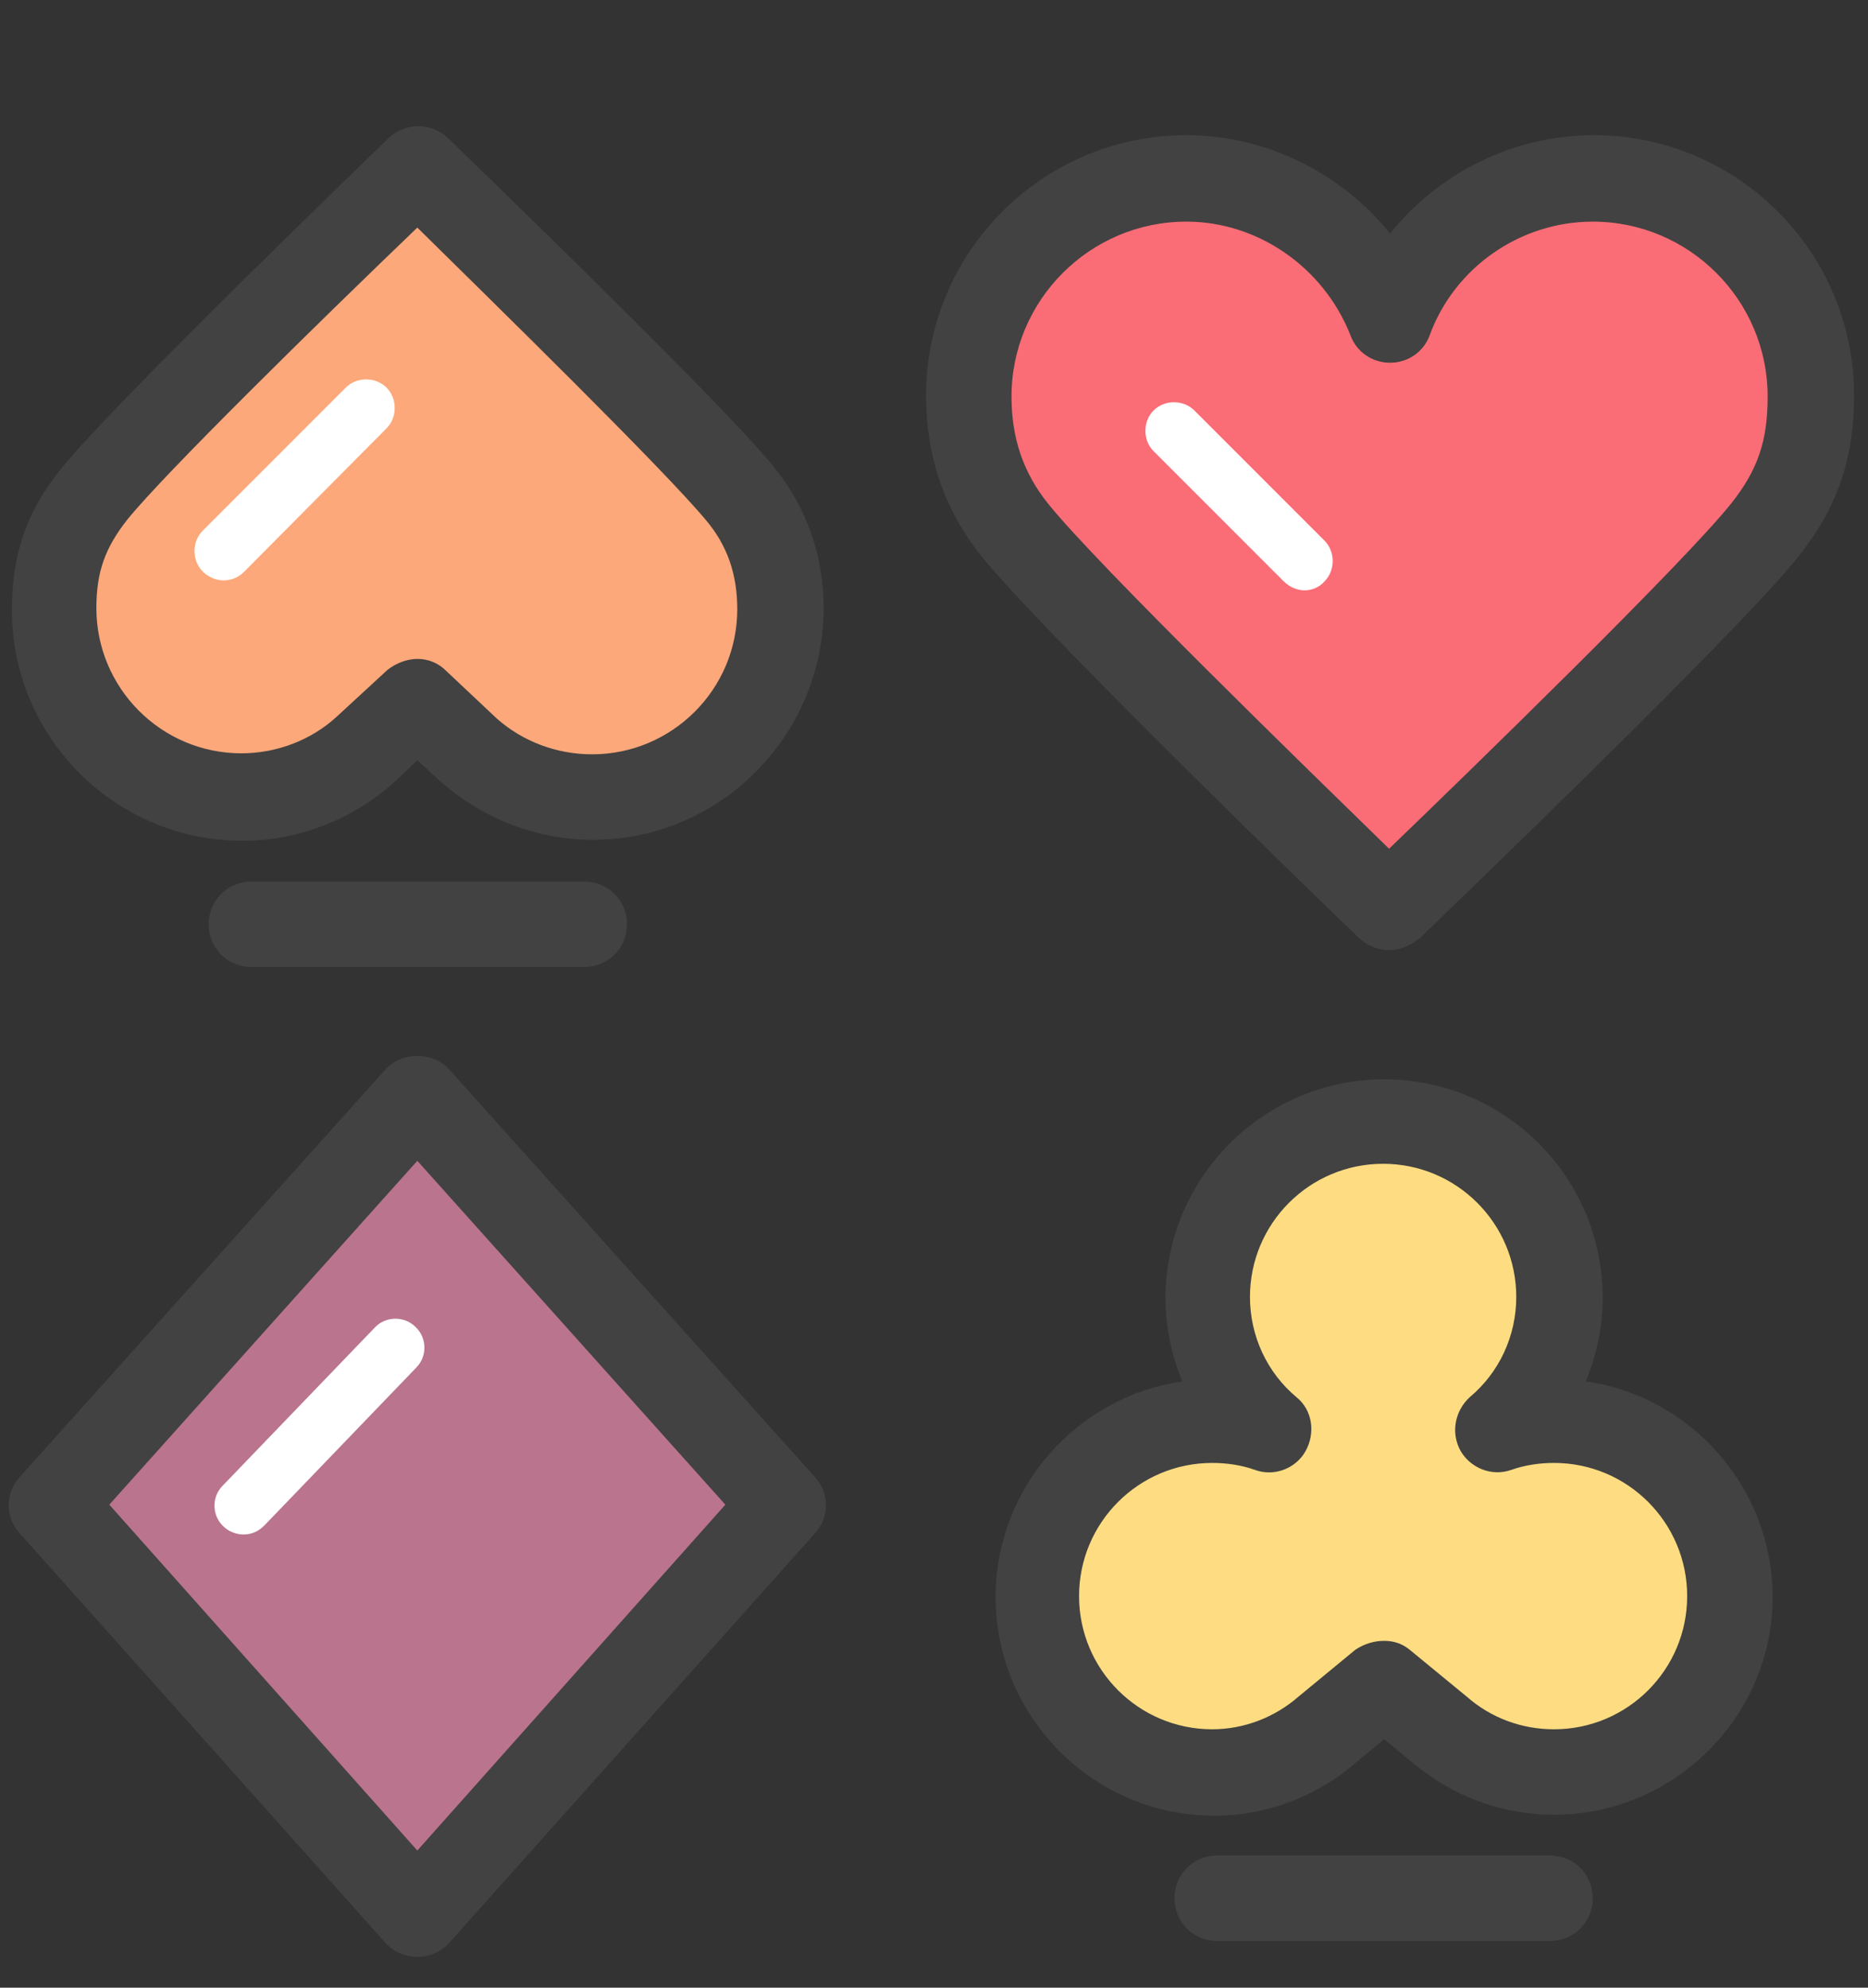
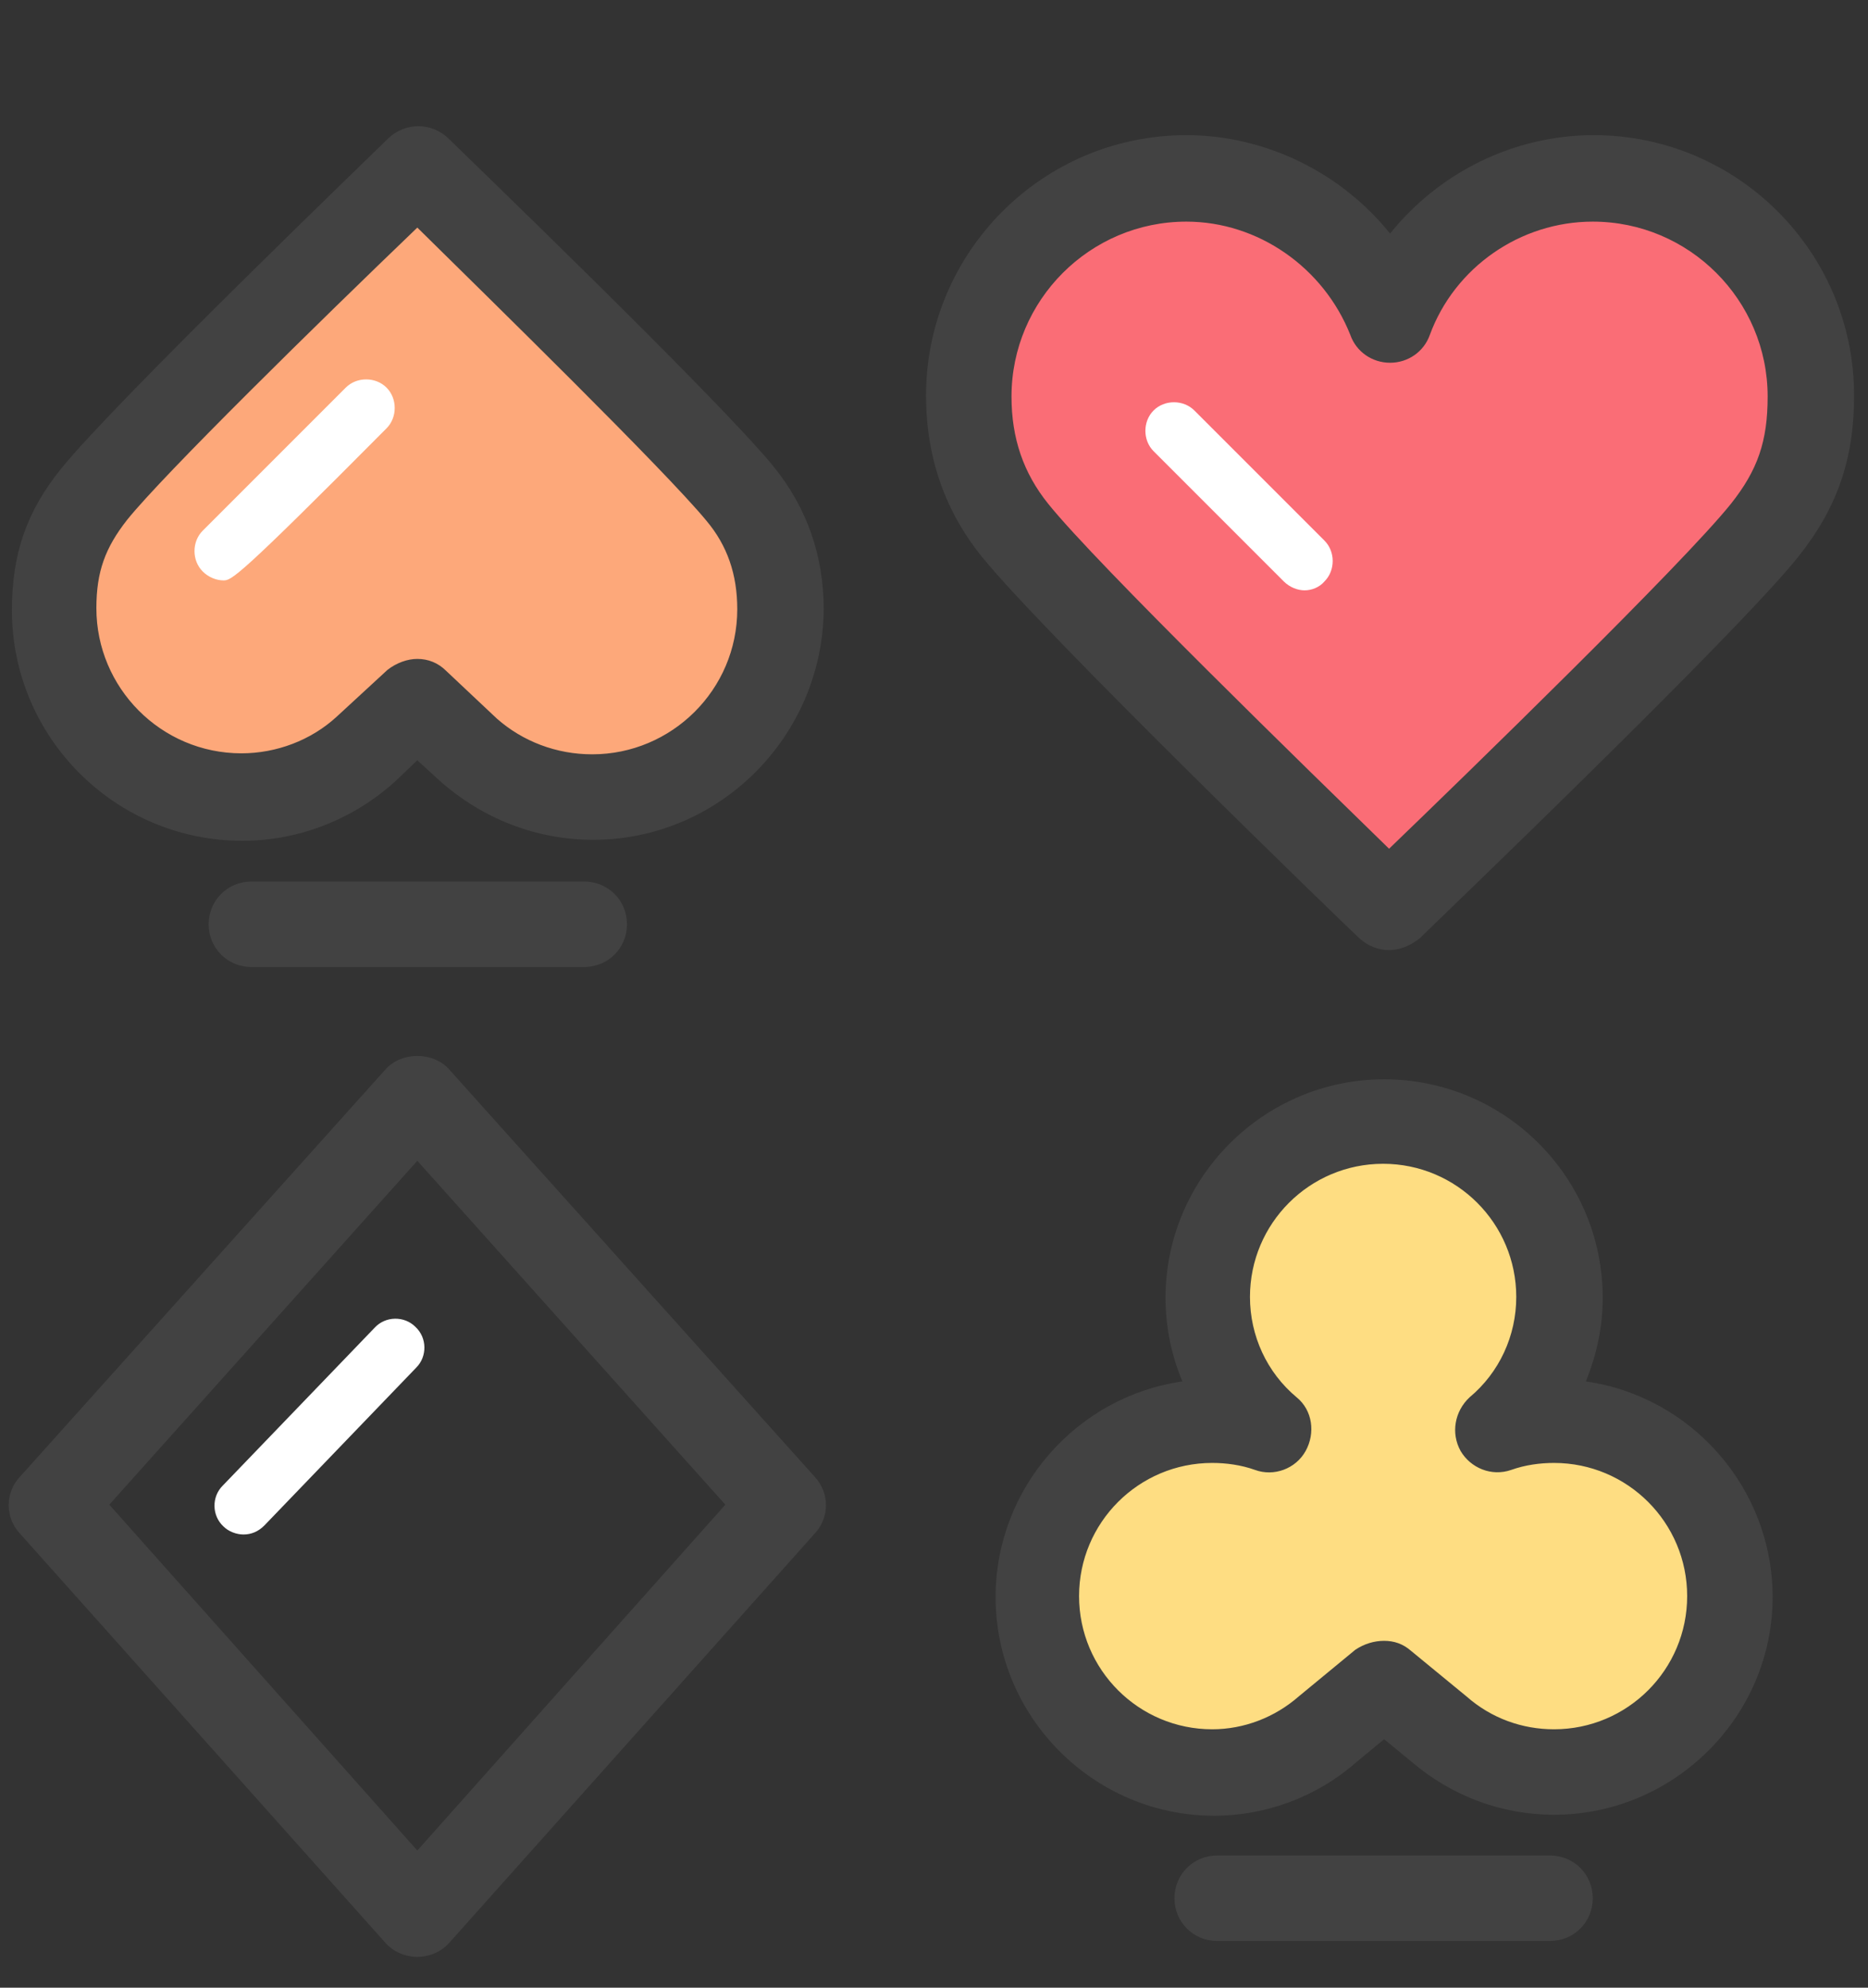
<svg xmlns="http://www.w3.org/2000/svg" version="1.1" id="Layer_1" x="0px" y="0px" viewBox="0 0 188 200" style="enable-background:new 0 0 188 200;" xml:space="preserve">
  <rect x="0" y="0" width="188" height="200" fill="#333333" stroke="none" />
  <style type="text/css"> .st0{fill:#FA6D76;} .st1{fill:#FEDD82;} .st2{fill:#424242;} .st3{fill:#FDA87A;} .st4{fill:#BA748E;} .st5{fill:#FFFFFF;} </style>
  <g>
    <g>
      <polygon class="st0" points="139.8,29.8 149.9,18.9 162.4,18.9 173.3,21.5 180.6,29.8 182.4,38.9 169.8,61.9 139.3,88.7 98.1,49.4 98.1,29.8 111.7,18.9 119.8,18.9 129.6,18.9 " />
    </g>
    <g>
      <g>
        <polygon class="st1" points="132.1,114.5 121.4,129.5 125.6,142.7 112.5,145.6 106.2,156.7 107.2,171.2 119.2,178.7 139.3,170 157.3,177.7 169.8,170.7 175.3,156.3 167.1,146.6 154.5,142.5 156.8,129.5 152.9,117.2 " />
      </g>
      <g>
        <path class="st2" d="M156.4,182.6c-5.3,0-10.3-1.9-14.3-5.3l-2.8-2.3l-2.9,2.4c-3.9,3.4-9,5.3-14.2,5.3c-12.1,0-22-9.9-22-22 c0-11,8.2-20.2,18.8-21.7c-1.1-2.6-1.7-5.5-1.7-8.4c0-12.1,9.9-22,22-22c12.1,0,22,9.8,22,22c0,2.9-0.6,5.7-1.7,8.4 c10.6,1.5,18.8,10.7,18.8,21.7C178.4,172.7,168.5,182.6,156.4,182.6z M139.3,165.1c1,0,1.9,0.3,2.7,1l5.6,4.6 c2.5,2.2,5.6,3.3,8.8,3.3c7.4,0,13.4-6,13.4-13.4c0-7.4-6-13.4-13.4-13.4c-1.4,0-2.9,0.2-4.3,0.7c-2,0.7-4.1-0.2-5.1-1.9 c-1-1.8-0.6-4,0.9-5.4c3-2.5,4.7-6.2,4.7-10.1c0-7.4-6-13.4-13.4-13.4c-7.4,0-13.4,6-13.4,13.4c0,3.9,1.7,7.6,4.7,10.1 c1.6,1.3,1.9,3.6,0.9,5.4c-1,1.8-3.2,2.6-5.1,1.9c-1.4-0.5-2.9-0.7-4.3-0.7c-7.4,0-13.4,6-13.4,13.4c0,7.4,6,13.4,13.4,13.4 c3.2,0,6.3-1.2,8.7-3.3l5.7-4.7C137.3,165.4,138.3,165.1,139.3,165.1z" />
      </g>
      <g>
        <path class="st2" d="M139.8,95.6c-1.1,0-2.1-0.4-3-1.2c-1.3-1.2-31.6-30.5-38-38.4c-3.7-4.6-5.6-10-5.6-16.2 c0-14.4,11.7-26.2,26.2-26.2c8,0,15.6,3.8,20.5,9.9c4.9-6.1,12.4-9.9,20.5-9.9c14.4,0,26.2,11.7,26.2,26.2 c0,6.4-1.7,11.3-5.6,16.2c-6.3,7.9-36.8,37.1-38.1,38.4C141.9,95.2,140.8,95.6,139.8,95.6z M119.4,22.3 c-9.7,0-17.6,7.9-17.6,17.6c0,4.2,1.2,7.7,3.7,10.8c4.9,6.1,26.4,27,34.3,34.7c8-7.7,29.5-28.6,34.4-34.7 c2.7-3.4,3.7-6.3,3.7-10.8c0-9.7-7.9-17.6-17.6-17.6c-7.3,0-13.9,4.6-16.4,11.4c-0.6,1.7-2.2,2.8-4,2.8c-1.8,0-3.4-1.1-4-2.8 C133.2,26.9,126.6,22.3,119.4,22.3z" />
      </g>
      <g>
        <polygon class="st3" points="42,17.2 5.4,54.7 5.4,68.2 13.1,75.9 21,80.1 42,71.7 53,80.1 73.1,75.9 79.2,56.3 " />
      </g>
      <g>
        <path class="st2" d="M59.7,84.5c-5.7,0-11.1-2.1-15.4-5.9L42,76.5l-2.2,2.1c-4.3,3.9-9.8,6-15.4,6c-12.8,0-23.2-10.4-23.2-23.2 c0-5.7,1.5-10,5-14.3c5.5-6.8,31.8-32.1,32.9-33.2c1.7-1.6,4.3-1.6,6,0c1.1,1.1,27.3,26.3,32.8,33.1c3.3,4.1,5,8.9,5,14.3 C82.8,74.1,72.4,84.5,59.7,84.5z M42,66.3c1.1,0,2.1,0.4,2.9,1.2l5.1,4.8c2.6,2.3,6,3.6,9.6,3.6c8,0,14.6-6.5,14.6-14.6 c0-3.5-1-6.4-3.1-8.9c-4.2-5.1-22-22.5-29.1-29.5c-9.9,9.5-25.5,24.8-29.2,29.4c-2.2,2.8-3.1,5.2-3.1,8.9c0,8,6.5,14.6,14.6,14.6 c3.5,0,7-1.3,9.6-3.7l5.1-4.7C39.9,66.7,41,66.3,42,66.3z" />
      </g>
      <g>
-         <polygon class="st4" points="42,112.3 5.4,151.5 42,192.8 79.2,151.5 " />
-       </g>
+         </g>
      <g>
        <path class="st2" d="M42,196.9c-1.2,0-2.4-0.5-3.2-1.4L2,154.3c-1.5-1.6-1.5-4.1,0-5.7l36.8-41c1.6-1.8,4.8-1.8,6.4,0l36.8,41 c1.5,1.6,1.5,4.1,0,5.7l-36.8,41.2C44.4,196.4,43.2,196.9,42,196.9z M11,151.4l31,34.8l31-34.8l-31-34.6L11,151.4z" />
      </g>
      <g>
        <path class="st2" d="M58.8,97.3H25.3c-2.4,0-4.3-1.9-4.3-4.3c0-2.4,1.9-4.3,4.3-4.3h33.5c2.4,0,4.3,1.9,4.3,4.3 C63.1,95.4,61.2,97.3,58.8,97.3z" />
      </g>
      <g>
        <path class="st2" d="M156,195.3h-33.5c-2.4,0-4.3-1.9-4.3-4.3c0-2.4,1.9-4.3,4.3-4.3H156c2.4,0,4.3,1.9,4.3,4.3 C160.3,193.4,158.4,195.3,156,195.3z" />
      </g>
    </g>
  </g>
  <g>
    <path class="st5" d="M131.3,59.4c-0.7,0-1.5-0.3-2.1-0.9l-13.1-13.1c-1.1-1.1-1.1-3,0-4.1s3-1.1,4.1,0l13.1,13.1 c1.1,1.1,1.1,3,0,4.1C132.8,59.1,132,59.4,131.3,59.4z" />
  </g>
  <g>
-     <path class="st5" d="M22.5,58.4c-0.7,0-1.5-0.3-2.1-0.9c-1.1-1.1-1.1-3,0-4.1L34.8,39c1.1-1.1,3-1.1,4.1,0s1.1,3,0,4.1L24.6,57.5 C24,58.1,23.3,58.4,22.5,58.4z" />
+     <path class="st5" d="M22.5,58.4c-0.7,0-1.5-0.3-2.1-0.9c-1.1-1.1-1.1-3,0-4.1L34.8,39c1.1-1.1,3-1.1,4.1,0s1.1,3,0,4.1C24,58.1,23.3,58.4,22.5,58.4z" />
  </g>
  <g>
    <path class="st5" d="M24.5,154.4c-0.7,0-1.5-0.3-2-0.8c-1.2-1.1-1.2-3-0.1-4.1l15.3-15.9c1.1-1.2,3-1.2,4.1-0.1 c1.2,1.1,1.2,3,0.1,4.1l-15.3,15.9C26,154.1,25.3,154.4,24.5,154.4z" />
  </g>
</svg>